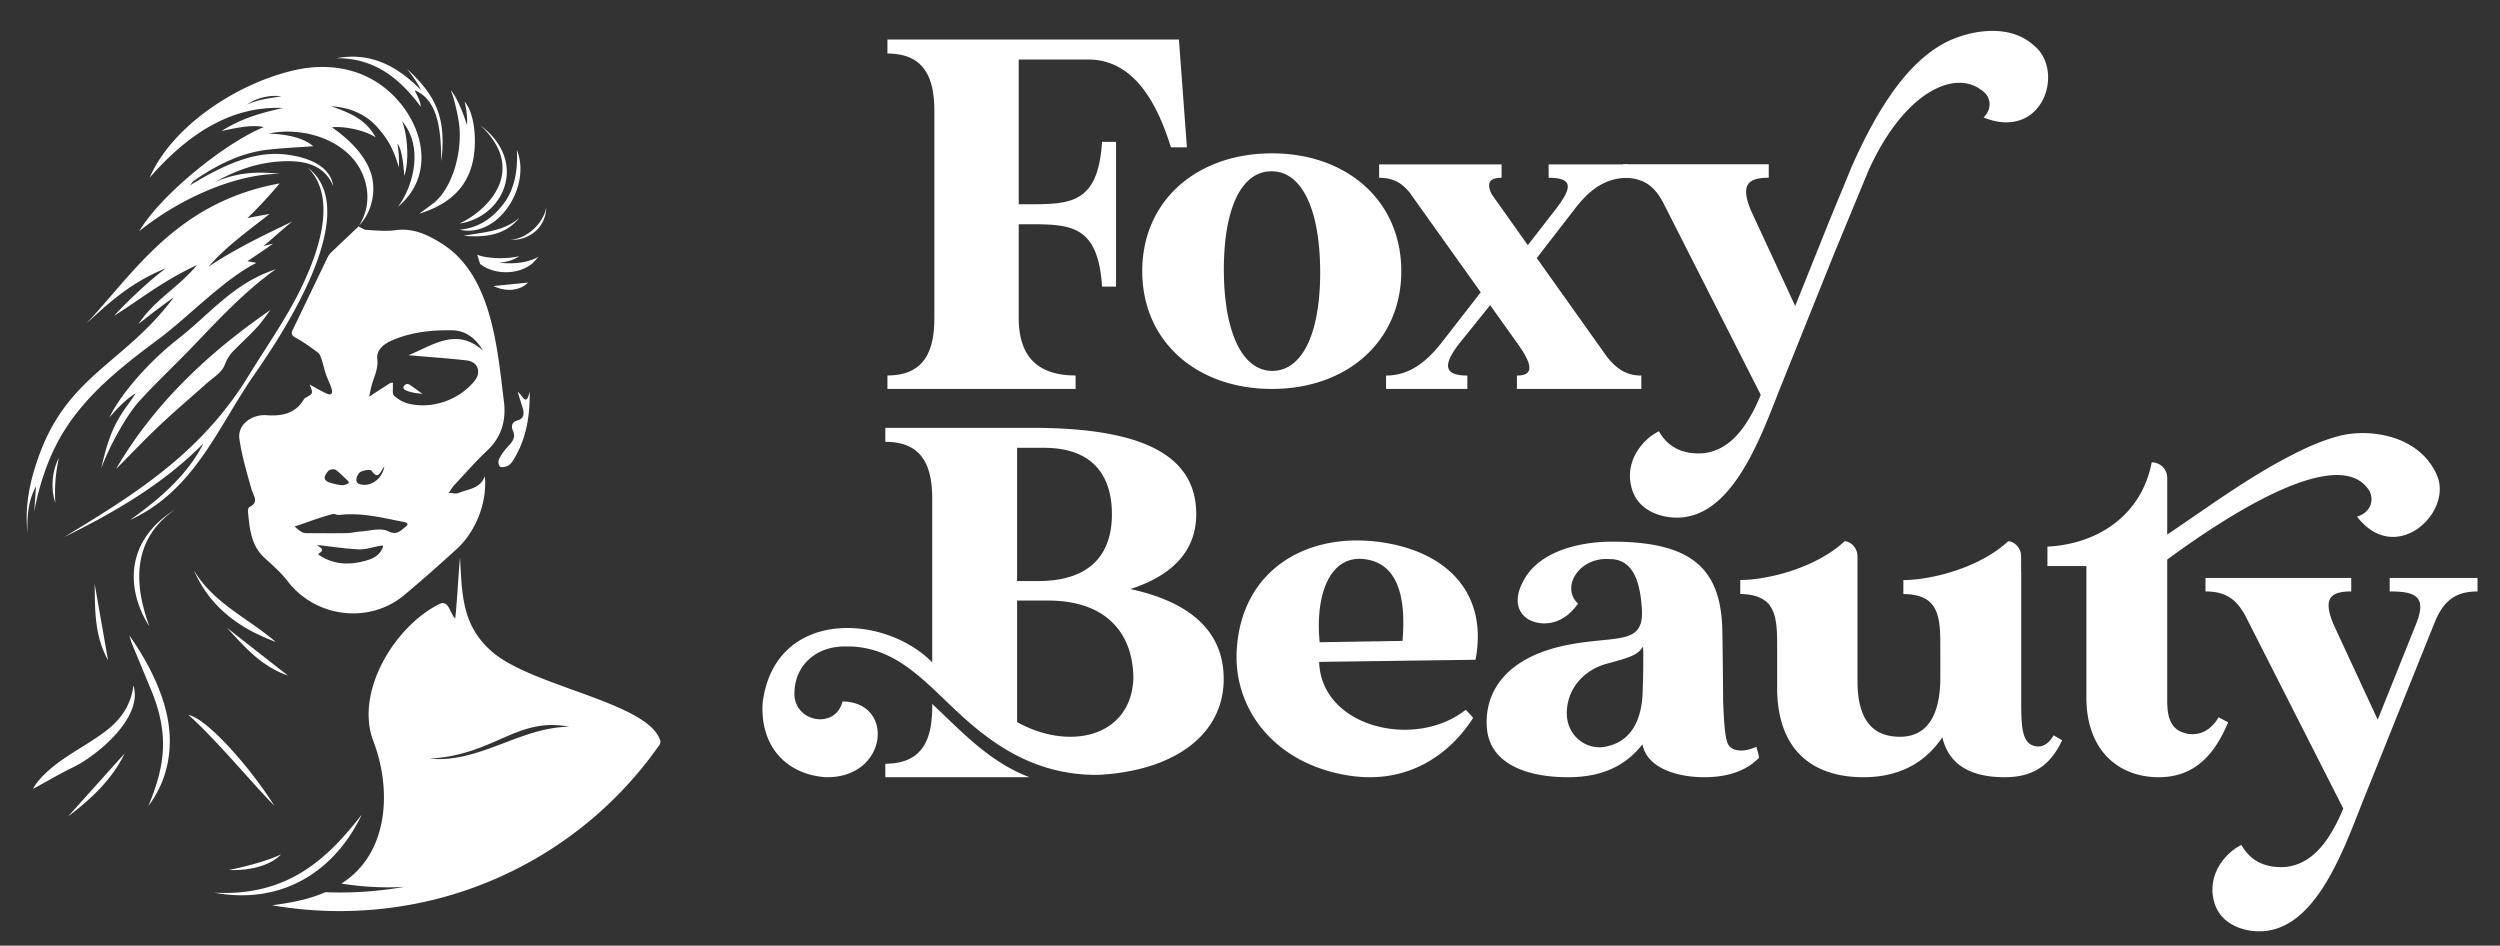
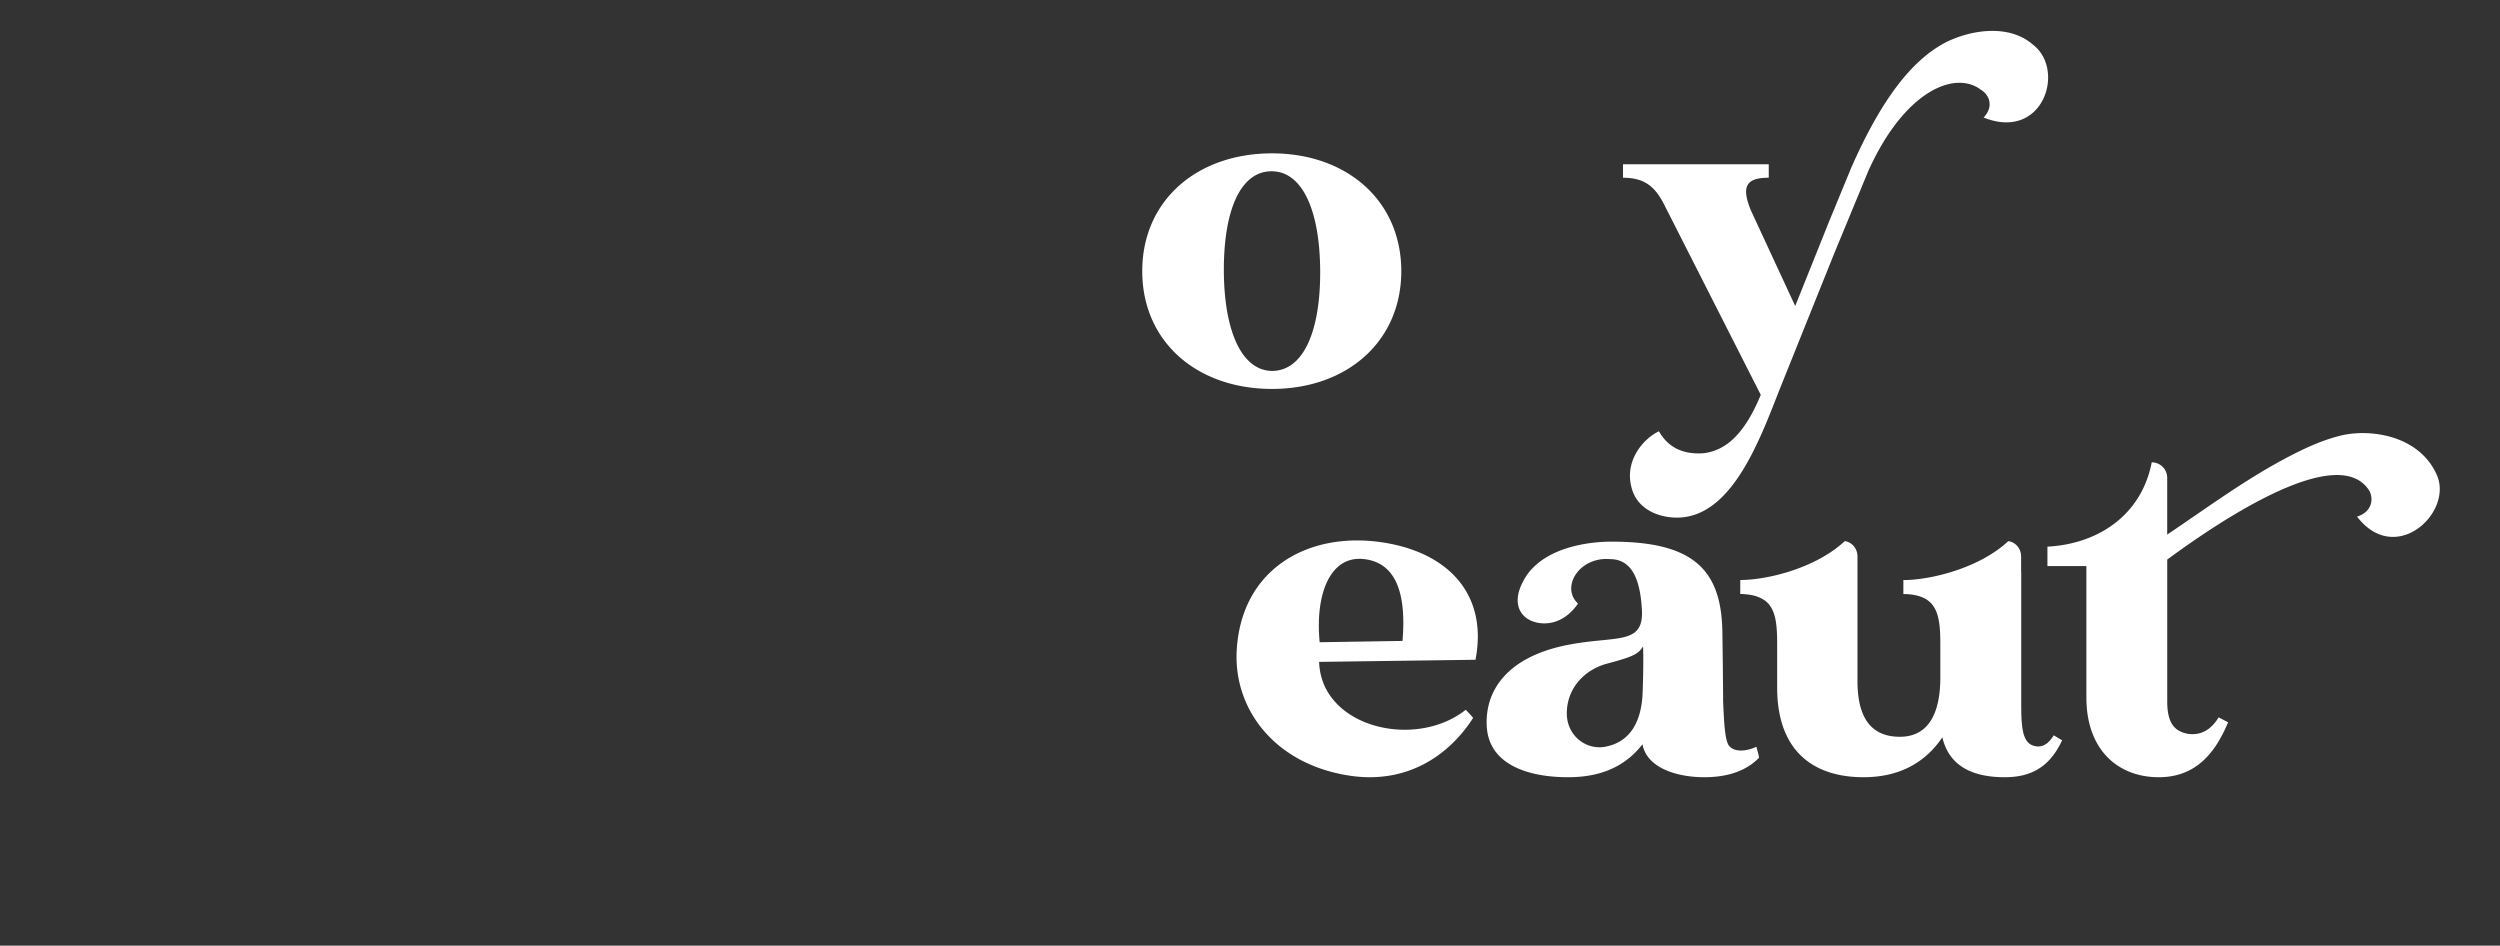
<svg xmlns="http://www.w3.org/2000/svg" viewBox="0 0 1000 378.268" style="enable-background:new 0 0 1000 378.268" xml:space="preserve">
  <rect x="0" y="0" width="1000" height="378.268" fill="#333333" stroke="none" />
  <path style="fill:#fff" d="M945.707 173.241c-3.119-.05-6.108.263-8.761.837-6.863 1.602-13.556 4.475-20.608 8.137-17.194 8.851-32.654 20.307-49.388 31.571l-.067.131v-22.792a6.173 6.173 0 0 0-6.19-6.184c-4.195 21.545-21.955 32.713-41.72 33.714v7.784h15.578v52.509c0 21.356 12.971 31.939 28.95 31.939 14.77 0 22.554-9.581 27.744-21.964l-3.792-1.995c-2.997 4.992-7.184 7.388-12.374 6.594-4.795-1.003-8.187-3.597-8.187-12.982v-56.713c23.016-16.954 68.856-46.998 80.903-27.416 1.921 3.811.458 8.572-4.978 10.233 15.216 19.845 38.008-1.085 32.145-16.126-5.213-12.513-18.079-17.12-29.238-17.276h-.017zM797.366 12.362c-6.569-.074-13.318 1.78-18.613 4.359-15.231 7.628-27.351 25.749-38.106 50.012l-9.041 21.938-13.524 33.73-17.768-38.336c-3.989-9.778-1.599-12.973 7.184-12.973v-5.394h-58.296v5.394c8.589 0 12.578 3.596 15.977 9.78l39.127 77.067c-6.586 15.968-14.174 22.357-22.958 23.351-8.188.599-14.172-2.39-17.769-8.778-6.387 2.989-14.772 12.572-10.379 24.353 2.791 7.184 10.575 10.182 17.564 10.182 21.56 0 32.744-29.945 40.929-50.908l22.054-54.914 13.558-32.793c14.336-31.86 34.519-40.539 45.119-32.492 3.701 2.308 4.925 7.063 1.009 11.069 23.862 9.591 32.885-19.099 19.805-29.083-4.419-3.914-10.074-5.49-15.872-5.564zM702.573 298.71c-4.862 2.192-9.229 1.995-11.103-.599-1.675-2.596-1.887-10.586-2.224-17.572 0 0 0-7.981-.304-28.145-.484-25.15-12.349-35.733-44.289-35.733-11.38 0-29.148 3.193-35.544 16.166-3.662 6.987-2.152 12.578 2.718 15.174 5.263 2.594 13.522 1.995 19.376-6.585-6.995-6.388.33-18.771 12.784-17.768 9.978 0 12.267 10.583 12.801 20.765.494 13.768-10.591 9.778-29.829 13.572-24.148 4.786-33.221 18.367-32.227 32.942.992 14.573 15.895 19.96 32.465 19.96 9.985 0 21.464-2.398 29.781-13.179 1.806 9.591 13.942 13.179 24.723 13.179 11.183 0 17.81-3.588 21.924-7.784-.347-1.997-.526-2.201-1.052-4.393zm-59.668-.198c-7.637 1.995-15.92-3.597-16.183-12.776-.141-10.19 6.764-17.572 15.674-20.167 10.525-2.8 12.841-3.794 14.836-6.987.181 4.992.065 12.374-.229 19.565-.583 9.584-4.246 18.164-14.098 20.365zM508.809 61.344c-30.149 0-51.909 18.966-51.909 47.113 0 28.146 21.76 47.114 51.909 47.114 29.944 0 51.704-18.968 51.704-47.114 0-28.147-21.759-47.113-51.704-47.113zm-.344 7.167c12.374-.132 19.46 15.435 19.607 39.757.141 24.319-6.749 39.96-19.122 40.101-12.145-.042-19.23-15.601-19.411-39.725-.139-24.32 6.551-39.994 18.926-40.133zm34.487 147.666c-25.272-.042-46.334 14.869-48.221 43.288-1.684 23.983 15.092 46.17 44.881 50.767 24.27 3.752 40.816-9.245 49.617-23.04.042-.197-2.932-3.283-2.932-3.283-20.255 16.067-57.844 7.027-58.649-19.157l62.55-.845a43.47 43.47 0 0 0 .41-2.413c3.604-24.526-11.798-40.553-37.401-44.503a67.371 67.371 0 0 0-10.255-.814zm.517 7.34c.387 0 .782 0 1.176.042 13.908.919 17.948 14.024 16.355 32.81l-33.138.525c-1.782-18.516 3.718-33.131 15.607-33.36v-.017zm194.513-7.095h-.051c-11.544 10.781-30.846 15.576-41.825 15.576v5.591c.426 0 .836 0 1.24.042.116 0 .229 0 .345.04.214 0 .418.042.633.042 3.407.288 6.001 1.249 7.973 2.749 4.753 3.927 4.565 11.504 4.565 20.118v14.968c.204 24.961 14.573 35.338 34.541 35.338 16.169 0 25.749-7.388 31.538-15.969 2.594 11.174 11.578 15.969 24.953 15.969 11.182 0 18.172-4.589 22.966-14.77l-3.399-1.995c-1.995 3.39-4.591 5.188-7.981 4.187-4.795-1.396-4.992-8.187-4.992-17.768v-51.752h-.042v-6.283c-.04-3.103-2.224-5.64-5.083-6.043h-.048c-11.561 10.758-30.889 15.536-41.909 15.569h-.057v5.591h.065c.839 0 1.61.04 2.356.107.189 0 .378.04.576.057.469.048.904.124 1.339.206 1.846.336 3.422.918 4.753 1.698 5.879 3.63 5.69 11.659 5.69 20.889v10.377c0 13.179-3.998 23.754-16.175 23.754-13.572 0-16.963-10.575-16.963-22.359v-49.848c-.042-3.103-2.226-5.64-5.066-6.049l.058-.032zm0 0" />
-   <path style="fill:#fff" d="m643.055 143.087-28.353-39.859L629.567 84c5.555-7.34 11.899-12.884 21.618-12.884V65.76h-31.728v5.356c9.72 0 9.72 3.76 2.584 12.884L611.13 98.074l-14.473-20.418c-1.981-4.167-1.19-6.54 3.971-6.54V65.76h-48.976v5.356c5.945 0 9.321 2.374 12.093 5.749l28.549 40.047-15.861 20.418c-5.553 6.939-12.287 12.893-22.009 12.893v5.348h32.522v-5.348c-8.922 0-10.308-3.768-3.173-12.893l12.289-15.266 11.302 15.861c5.154 7.34 6.743 12.298-.595 12.298v5.348h49.765v-5.348c-6.344-.001-9.916-2.977-13.479-7.136zM955.87 231.18v5.393c10.38 0 14.977 1.995 10.583 12.973l-15.37 38.327-17.768-38.327c-3.998-9.778-1.602-12.973 7.185-12.973v-5.393h-58.298v5.393c8.589 0 12.581 3.588 15.971 9.781l39.132 77.058c-6.586 15.969-14.172 22.356-22.958 23.359-8.185.599-14.18-2.399-17.768-8.786-6.388 2.997-14.771 12.58-10.386 24.354 2.8 7.193 10.583 10.182 17.57 10.182 21.562 0 32.744-29.945 40.923-50.908l28.95-72.066c3.195-7.99 7.391-12.973 17.367-12.973v-5.393H955.87zm-601.742-60.041v5.591c15.37 0 18.762 10.38 18.762 22.958v65.26c-19.493-19.748-63.208-21.373-67.83 16.257-1.034 16.561 8.653 28.328 24.944 29.667 25.125.78 28.254-30.094 6.995-30.275-2.757 11.168-18.991 8.416-19.229-2.865-.124-11.717 8.925-19.508 20.921-19.141.492-.015.994-.015 1.486-.015 18.621.69 29.656 13.991 43.31 26.651 14.016 12.999 30.948 24.766 55.236 24.732v.017c30.331-1.379 50.759-15.658 50.759-38.42 0-18.966-13.375-30.748-37.334-35.937 16.167-5.19 26.348-14.773 26.348-29.944 0-24.354-22.958-34.535-65.678-34.535h-58.69zm52.705 7.99h10.781c20.765 0 27.154 12.57 27.154 26.546 0 16.372-8.984 26.749-29.552 26.749h-8.383v-53.295zm0 61.087h12.374c23.359 0 34.14 13.171 34.14 31.34-1.059 23.353-25.667 28.91-46.514 17.268v-48.608zm-33.943 41.367v.952c0 12.578-3.392 22.958-18.762 22.958v5.393h57.671c-12.29-4.647-21.807-13.013-30.535-21.331-2.842-2.709-5.608-5.395-8.374-7.972zm98.68-265.762H354.976v5.593c15.174 0 18.77 10.377 18.77 22.956v82.855c0 12.572-3.596 22.958-18.77 22.958v5.388h75.269v-5.388c-15.377 0-22.76-7.784-22.76-22.958v-37.53h3.391c17.169 0 28.351 0 29.944 24.952h5.592V56.753h-5.592c-1.593 24.952-12.775 24.952-29.944 24.952h-3.391V23.811h27.753c17.169 0 26.947 15.174 33.139 35.134h6.387l-3.194-43.124zM143.326 90.532s-.001 0 0 0l.071.069c-3.697 3.503-7.411 6.989-11.074 10.529-.602.582-1.068 1.356-1.436 2.119-4.591 9.517-9.134 19.057-13.738 28.567-.775 1.601-.552 2.353 1.152 3.288 3.11 1.708 6.022 3.806 8.876 5.93.762.567 1.142 1.777 1.472 2.767.649 1.945 1.056 3.972 1.72 5.911.643 1.878 1.583 3.655 2.207 5.537.709 2.134.002 3.126-2.239 2.048-2.118-1.019-4.15-2.217-6.463-3.468 1.409 3.605 1.405 3.596-1.547 5.195a2.29 2.29 0 0 0-.85.814c-3.388 5.784-9.119 6.673-14.847 6.246-5.866-.437-11.732 3.751-10.861 9.555 1.021 6.8 2.967 13.483 4.855 20.119.755 2.653 3.148 5.092-.875 7.079-.415.205-.628 1.289-.561 1.926.693 6.652 1.153 13.36 6.611 18.361 3.258 2.985 6.646 5.952 9.319 9.432 11.097 14.451 32.52 17.183 46.525 5.517 7.133-5.942 14.073-12.126 20.945-18.371 7.912-7.191 12.391-19.049 11.332-29.224-1.722 4.948-6.586 5.106-10.446 6.691-1.128.463-2.624.027-3.952.002.707-1.03 1.3-2.167 2.142-3.071 4.381-4.705 8.63-9.559 13.299-13.966 5.752-5.43 7.532-12.201 6.612-19.526-2.666-21.228-4.729-50.501-24.801-63.135-5.564-3.503-11.391-6.402-18.722-5.395-3.744.514-7.635.107-11.446-.114-1.087-.063-2.13-.884-3.191-1.389.082-.128.151-.256.231-.384-.11.112-.21.232-.32.341zm-11.991 97.824c.506-.591 2.297-.867 2.91-.435 1.567 1.105 2.926 2.506 4.707 4.215.501.481.918 1.023.047 1.394-1.027.437-1.697.689-3.073.465a34.21 34.21 0 0 1-3.247-.71c-3.104-.819-3.73-2.146-1.344-4.929zm21.567 31.117c-1.415 2.932-3.894 4.1-7.17 4.958-5.824 1.527-11.655 1.486-17.314-1.898-1.452-.868-1.414-.84.046-1.757.257-.161.394-1.079.201-1.285-.624-.664-1.428-1.158-1.916-1.529 5.542.628 11.099 1.513 16.687 1.782 2.753.133 5.56-.881 8.346-1.352 1.472-.247 1.787-.301 1.12 1.081zm9.2-8.655c-2.011 1.494-3.314 3.432-6.919 1.642-2.901-1.44-7.215-.09-10.896.128-1.827.107-3.637.618-5.461.655-4.791.096-9.586.045-14.379.02-1.137-.006-2.391.132-3.38-.29-1.202-.514-2.18-1.551-3.256-2.361 1.004-.339 2.01-.67 3.012-1.017 2.286-.791 4.558-1.626 6.859-2.374 1.479-.481 2.972-.919 4.464-1.358 2.575-.756 1.488.336 4.236.052 8.581-.887 16.801 1.252 25.088 2.863 1.689.329 2.105.946.632 2.04zm-13.051-57.964c.995-3.055 2.271-5.833 1.862-9.372-.385-3.337 2.432-5.754 5.361-7.084 7.807-3.543 16.24-4.423 24.635-4.283 5.124.085 9.351 3.06 12.269 8.107-10.535-9.292-19.551-2.378-29.761 1.87 8.409.732 15.85 1.231 23.25 2.08 4.421.507 6.03 4.575 3.199 8.136-5.762 7.247-16.435 11.558-26.488 9.151-2.091-.501-4.182-1.762-5.782-3.213-.751-.681-.348-2.646-.443-4.031-.026-.381.038-.767.06-1.151-.387.053-.849-.013-1.149.177-2.846 1.802-5.664 3.648-8.407 5.427.334-1.437.698-3.68 1.394-5.814zm-4.686 35.827c1.266-.6 3.833-1.011 4.265-.396 2.709 3.86 3.399.545 5.1-1.677-.85 5.227-5.924 8.465-10.063 6.973-2.172-.784-.737-4.22.698-4.9zm23.96-145.969c-.258-2.662-1.362-4.241-2.444-6.607 10.383 4.211 10.407 18.945 10.666 28.381 1.875-16.35-1.344-25.641-13.745-36.9 2.894 3.61 4.457 6.125 5.646 8.489-5.86-5.813-16.995-16.027-33.817-12.774 15.046-.158 25.253 7.993 33.694 19.411zm-6.153 113.345c2.156.969 4.049 1.183 6.822 1.494-1.744-1.254-3.013-2.177-4.294-3.082-1.222-.863-1.915-1.399-3.03-.176-.589.647-.271 1.417.502 1.764zm41.75-60.257c5.28.788 14.078-2.899 14.611-12.694-1.82 8.042-9.928 13.066-14.611 12.694zm11.522 6.853c-4.759 2.82-11.031 2.944-15.97 2.42 2.921-.145 5.704-.919 8.256-2.621-4.096 1.084-12.092 1.277-16.849-.551.418 1.245.797 2.665 1.219 3.726 5.535 4.296 14.735 4.353 20.337.135 1.139-.856 2.012-2.063 3.007-3.109zm-18.022 11.762c5.126 2.523 10.678 1.804 13.807-1.393l-13.807 1.393zm2.574 72.221c.662.454 2.127.119 3.05-.3.849-.386 1.606-1.235 2.122-2.057 5.186-8.269 6.856-17.4 6.705-27.714-1.465 6.732-2.981 1.087-4.77.244.762 2.481 1.318 4.362 1.918 6.228.737 2.293.733 4.354-2.052 5.125-2.355.651-2.514 2.492-1.831 4.021 1.384 3.099-.423 4.733-2.191 6.677-1.315 1.446-2.497 3.092-3.351 4.839-.385.785-.174 2.543.4 2.937zm7.791-99.528c-6.389 5.614-14.589 5.721-22.311 7.223 8.47.656 16.49-.051 22.311-7.223zm-24.005 2.325c17.729-2.618 27.787-24.61 8.417-39.278 18.784 17.721 3.495 33.676-8.417 39.278zm17.91-8.281c-3.96 5.392-9.475 9.91-17.839 10.739 7.576 1.703 14.567-2.392 19.091-8.681 4.816-6.695 6.839-15.878 3.799-23.201.502 7.967-.955 15.565-5.051 21.143zM180.33 36.098c1.584 4.137 2.582 9.187 3.061 11.884 2.09 11.767-2.295 27.496-10.276 33.505-1.807 1.361-3.647 2.68-5.472 4.018 9.837-3.116 17.855-8.37 20.982-18.974 2.593-8.79 1.275-21.539-2.829-25.881.688 2.168 1.243 6.488.997 9.314-.362-1.014-3.118-9.992-6.463-13.866zm-57.178 30.997c11.642 11.638 4.853 32.897-3.168 49.061-6.036 12.162-13.466 22.564-20.565 34.159-19.272 31.478-46.241 47.742-73.796 64.551 20.361-10.067 39.763-21.288 55.737-37.479-6.682 13.323-18.972 23.245-29.367 30.614 25.898-11.868 35.099-37.098 49.635-58.04 9.62-13.858 44.672-65.147 21.524-82.866zM51.75 254.168c.512 1.694.681 2.482.983 3.214 2.553 6.19 5.138 12.366 7.698 18.553 7.2 17.401 5.79 30.037-1.089 46.473 6.562-8.649 9.955-20.072 8.041-33.064-1.638-11.111-7.403-23.462-15.633-35.176zm7.972-3.642c-4.631-12.883-9.202-33.339 10.446-46.822-21.622 13.491-18.818 33.822-10.446 46.822zm-21.861-16.973c.171 10.105-.199 20.461 5.363 30.574l-5.363-30.574zm4.478 58.842c-6.566 4.994-14.071 8.722-20.566 13.829-5.322 4.185-7.951 7.915-8.526 9.314 5.244-2.845 10.5-5.968 15.985-8.614 9.476-4.572 28.239-19.974 24.116-32.772-.867 7.825-5.102 13.749-11.009 18.243zm33.018-6.439c10.922 9.667 24.75 26.512 34.374 36.345-9.432-15.068-26.76-34.797-34.374-36.345zm188.471 9.547c-5.859-14.615-50.635-20.97-66.688-34.544-12.463-10.539-12.318-23.28-13.132-37.956-.566 5.441-1.362 20.749-1.955 24.389-2.052-1.893-2.517-7.67-6.324-5.772-18.069 9.008-33.852 35.382-26.39 54.821 7.281 18.967 6.485 44.812-12.764 56.987a117.391 117.391 0 0 0 25.12 1.326 149.887 149.887 0 0 1-25.893 2.247c-1.9 0-3.789-.048-5.671-.118a55.982 55.982 0 0 1-8.754 2.955c-4.011.99-8.265 1.744-12.566 2.263a157.324 157.324 0 0 0 26.991 2.328c52.887 0 99.8-26.137 127.953-66.426.825-1.181.073-2.5.073-2.5zm-92.024 7.95c26.03-1.423 34.876-16.853 55.931-12.749-19.656.139-35.973 14.7-55.931 12.749zM55.705 92.464C72.39 78.997 94.946 69.41 111.906 69.567c-9.625-1.188-17.634-.347-26.134 3.297 8.704-4.674 17.003-7.918 27.553-8.355 8.415-.349 16.401 1.355 19.95 9.896-1.225-8.895-12.091-12.075-20.439-12.743-13.105-1.048-26.03 5.962-36.902 12.483.56-.64 1.017-1.43 1.697-1.897 9.03-6.198 18.623-11.147 29.692-12.393 5.649-.636 11.343-.879 17.989-1.372-4.079-3.45-10.429-4.741-17.869-5.066 13.588-2.827 29.558 2.268 36.154 13.424 3.64 6.157 5.252 15.078.046 23.35 5.356-5.54 7.459-15.069 3.978-22.931-3.335-7.535-10.026-12.919-14.835-16.338 3.94-.514 12.582.831 17.476 4.019-3.988-7.16-9.895-9.687-17.786-12.423 7.842.48 14.125 3.351 18.737 8.698 4.632 5.37 6.31 9.066 8.328 15.748.118-4.087.036-5.226-.562-9.552 2.156 2.866 2.467 10.494 2.769 12.913 1.982-5.993 1.284-16.258-.934-21.884 8.709 10.224 4.605 25.972-1.628 34.264 13.644-11.359 11.161-29.266.653-41.775-10.886-12.96-26.746-16.469-42.554-12.735-22.894 5.408-48.447 22.277-57.463 42.915C75 53.728 92.282 42.291 113.137 43.196c-9.948 2.275-16.615 4.277-24.508 9.2 7.261-1.561 12.208-2.489 16.909-1.598-15.996 6.669-41.295 27.238-49.833 41.666zm43.073-50.576c3.802-2.842 9.236-3.958 13.747-3.375-4.617.808-9.324 1.212-13.747 3.375zM144.733 325.8c-13.785 17.842-29.777 32.868-59.083 31.273 27.837 5.102 48.531-9.146 59.083-31.273zm-32.336 15.952c-6.248 3.018-16.715 5.483-20.841 6.225 4.616.281 15.261-.365 20.841-6.225zm-34.82-113.605c6.416 14.745 18.214 23.261 32.737 28.625-10.987-9.456-24.949-15.468-32.737-28.625zm-63.156-33.599c-.241 3.144-.487 7.051-.733 10.253 1.542-8.832 4.451-18.118 8.468-26.185 8.818-17.708 23.762-30.001 41.035-42.789 11.699-8.663 26.581-24.326 39.315-30.633-1.266-.419-2.402-.45-3.541-.736 1.421-.933 8.313-5.531 10.224-6.979-1.054.227-2.79.701-3.844.928 3.281-2.558 9.906-8.731 11.746-9.879-11.381 5.436-23.199 11.113-33.661 18.14 6.878-8.009 16.887-15.161 24.391-21.084-3.337.599-5.453.94-8.853 1.671 4.626-4.533 8.733-8.865 12.871-13.881-41.434 7.562-58.301 36.015-77.315 56.036 8.797-7.987 17.304-16.207 31.82-22.105-7.586 5.696-16.235 14.083-20.704 19.043C56.504 119.44 64.78 112.613 78.793 106c-7.456 9.067-17.032 13.894-23.367 23.593 6.645-5.391 10.362-7.925 14.17-10.777-19.685 26.607-42.533 30.979-54.241 64.112-3.282 9.288-5.596 19.357-4.331 30.397-.409-9.134 1.043-14.559 3.397-18.777zm35.418 106.861-22.629 25.19c9.086-6.893 17.479-14.6 22.629-25.19zm65.363-31.156L90.767 251.11c6.885 7.398 13.536 15.345 24.435 19.143zm-93.063-69.068c-.375-5.854.02-11.708 1.415-18.025-2.187 4.077-3.664 10.953-1.415 18.025zm48.577-65.216c-10.383 8.107-22.372 21.329-26.974 31.074 4.441-5.336 8.712-8.799 10.543-9.704-5.59 8.51-9.735 11.499-13.795 30.015 3.104-8.47 9.911-21.016 15.182-26.843 6.783-7.498 14.408-14.583 21.513-22 10.576-11.039 20.924-22.12 33.088-30.801-17.321 5.838-25.508 17.29-39.557 28.259zM46.4 187.626c5.448-5.479 11.249-11.592 17.359-17.379 5.985-5.669 12.309-10.979 18.438-16.499 2.737-2.465 6.485-4.628 7.668-7.731.895-2.347 1.964-4.085 3.566-5.716 3.101-3.157 6.384-6.142 9.385-9.389 1.972-2.134 3.583-4.601 5.356-6.919-25.125 17.303-46.756 37.821-61.772 63.633z" />
</svg>